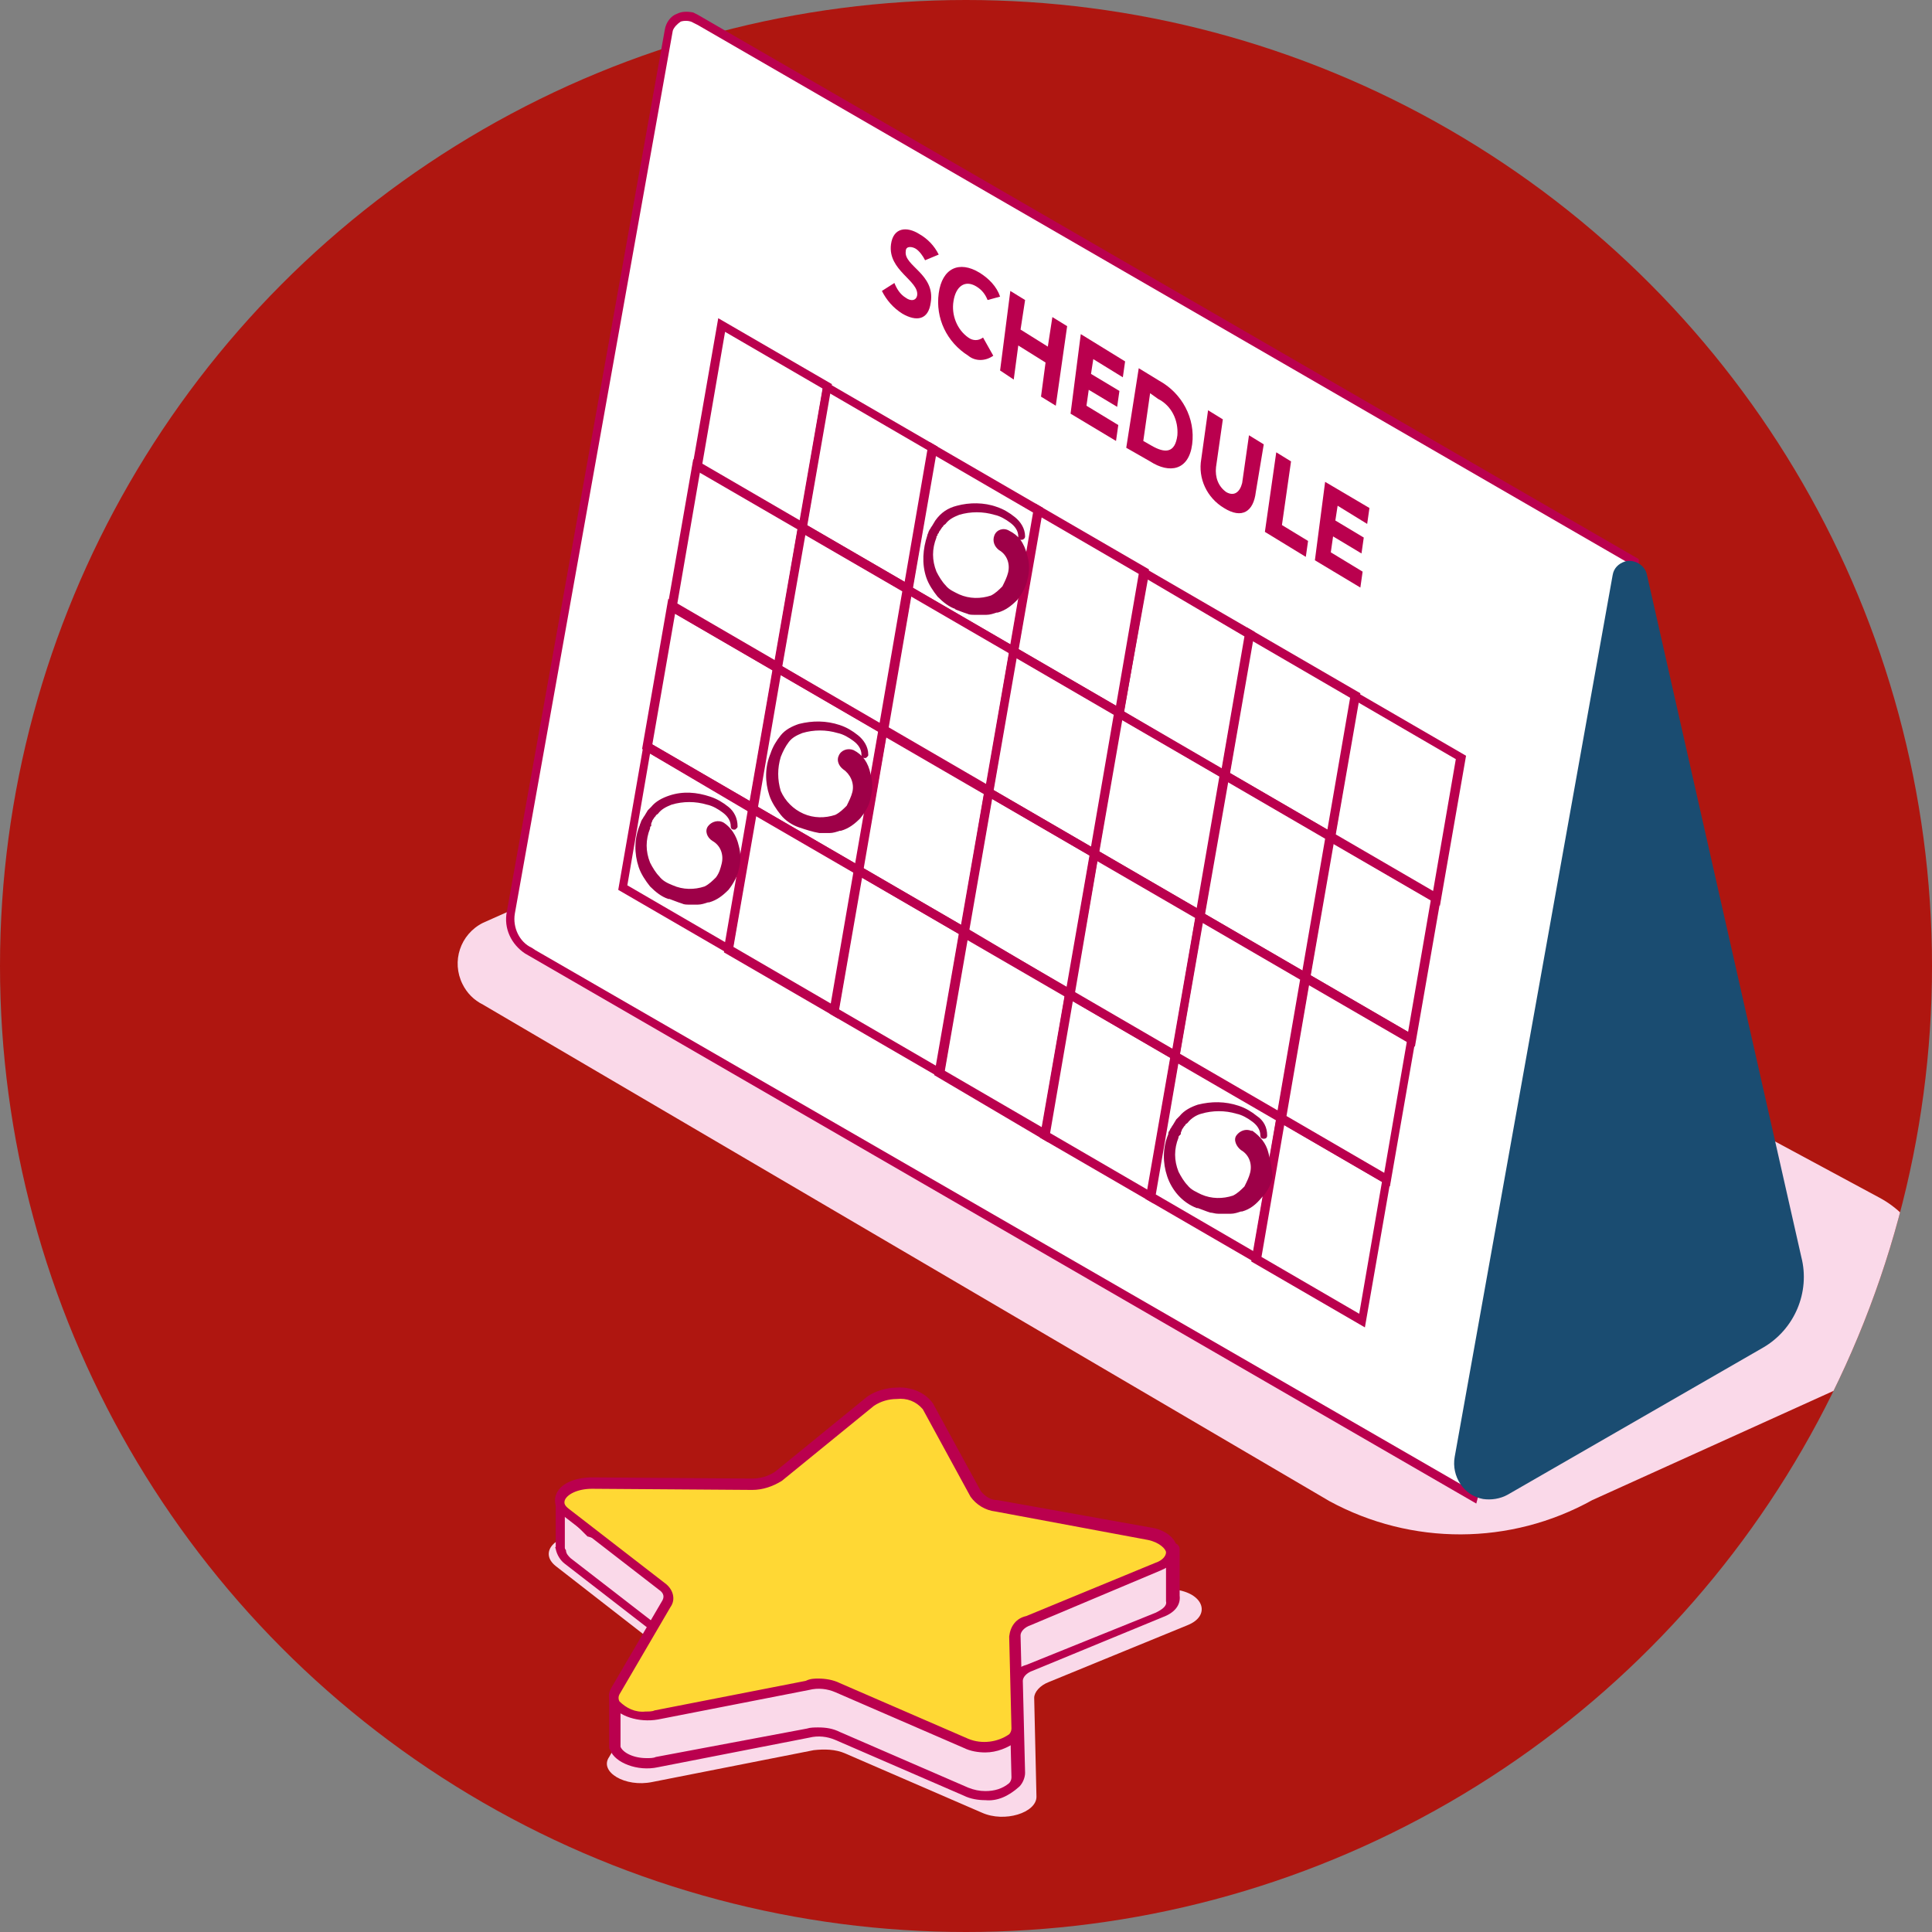
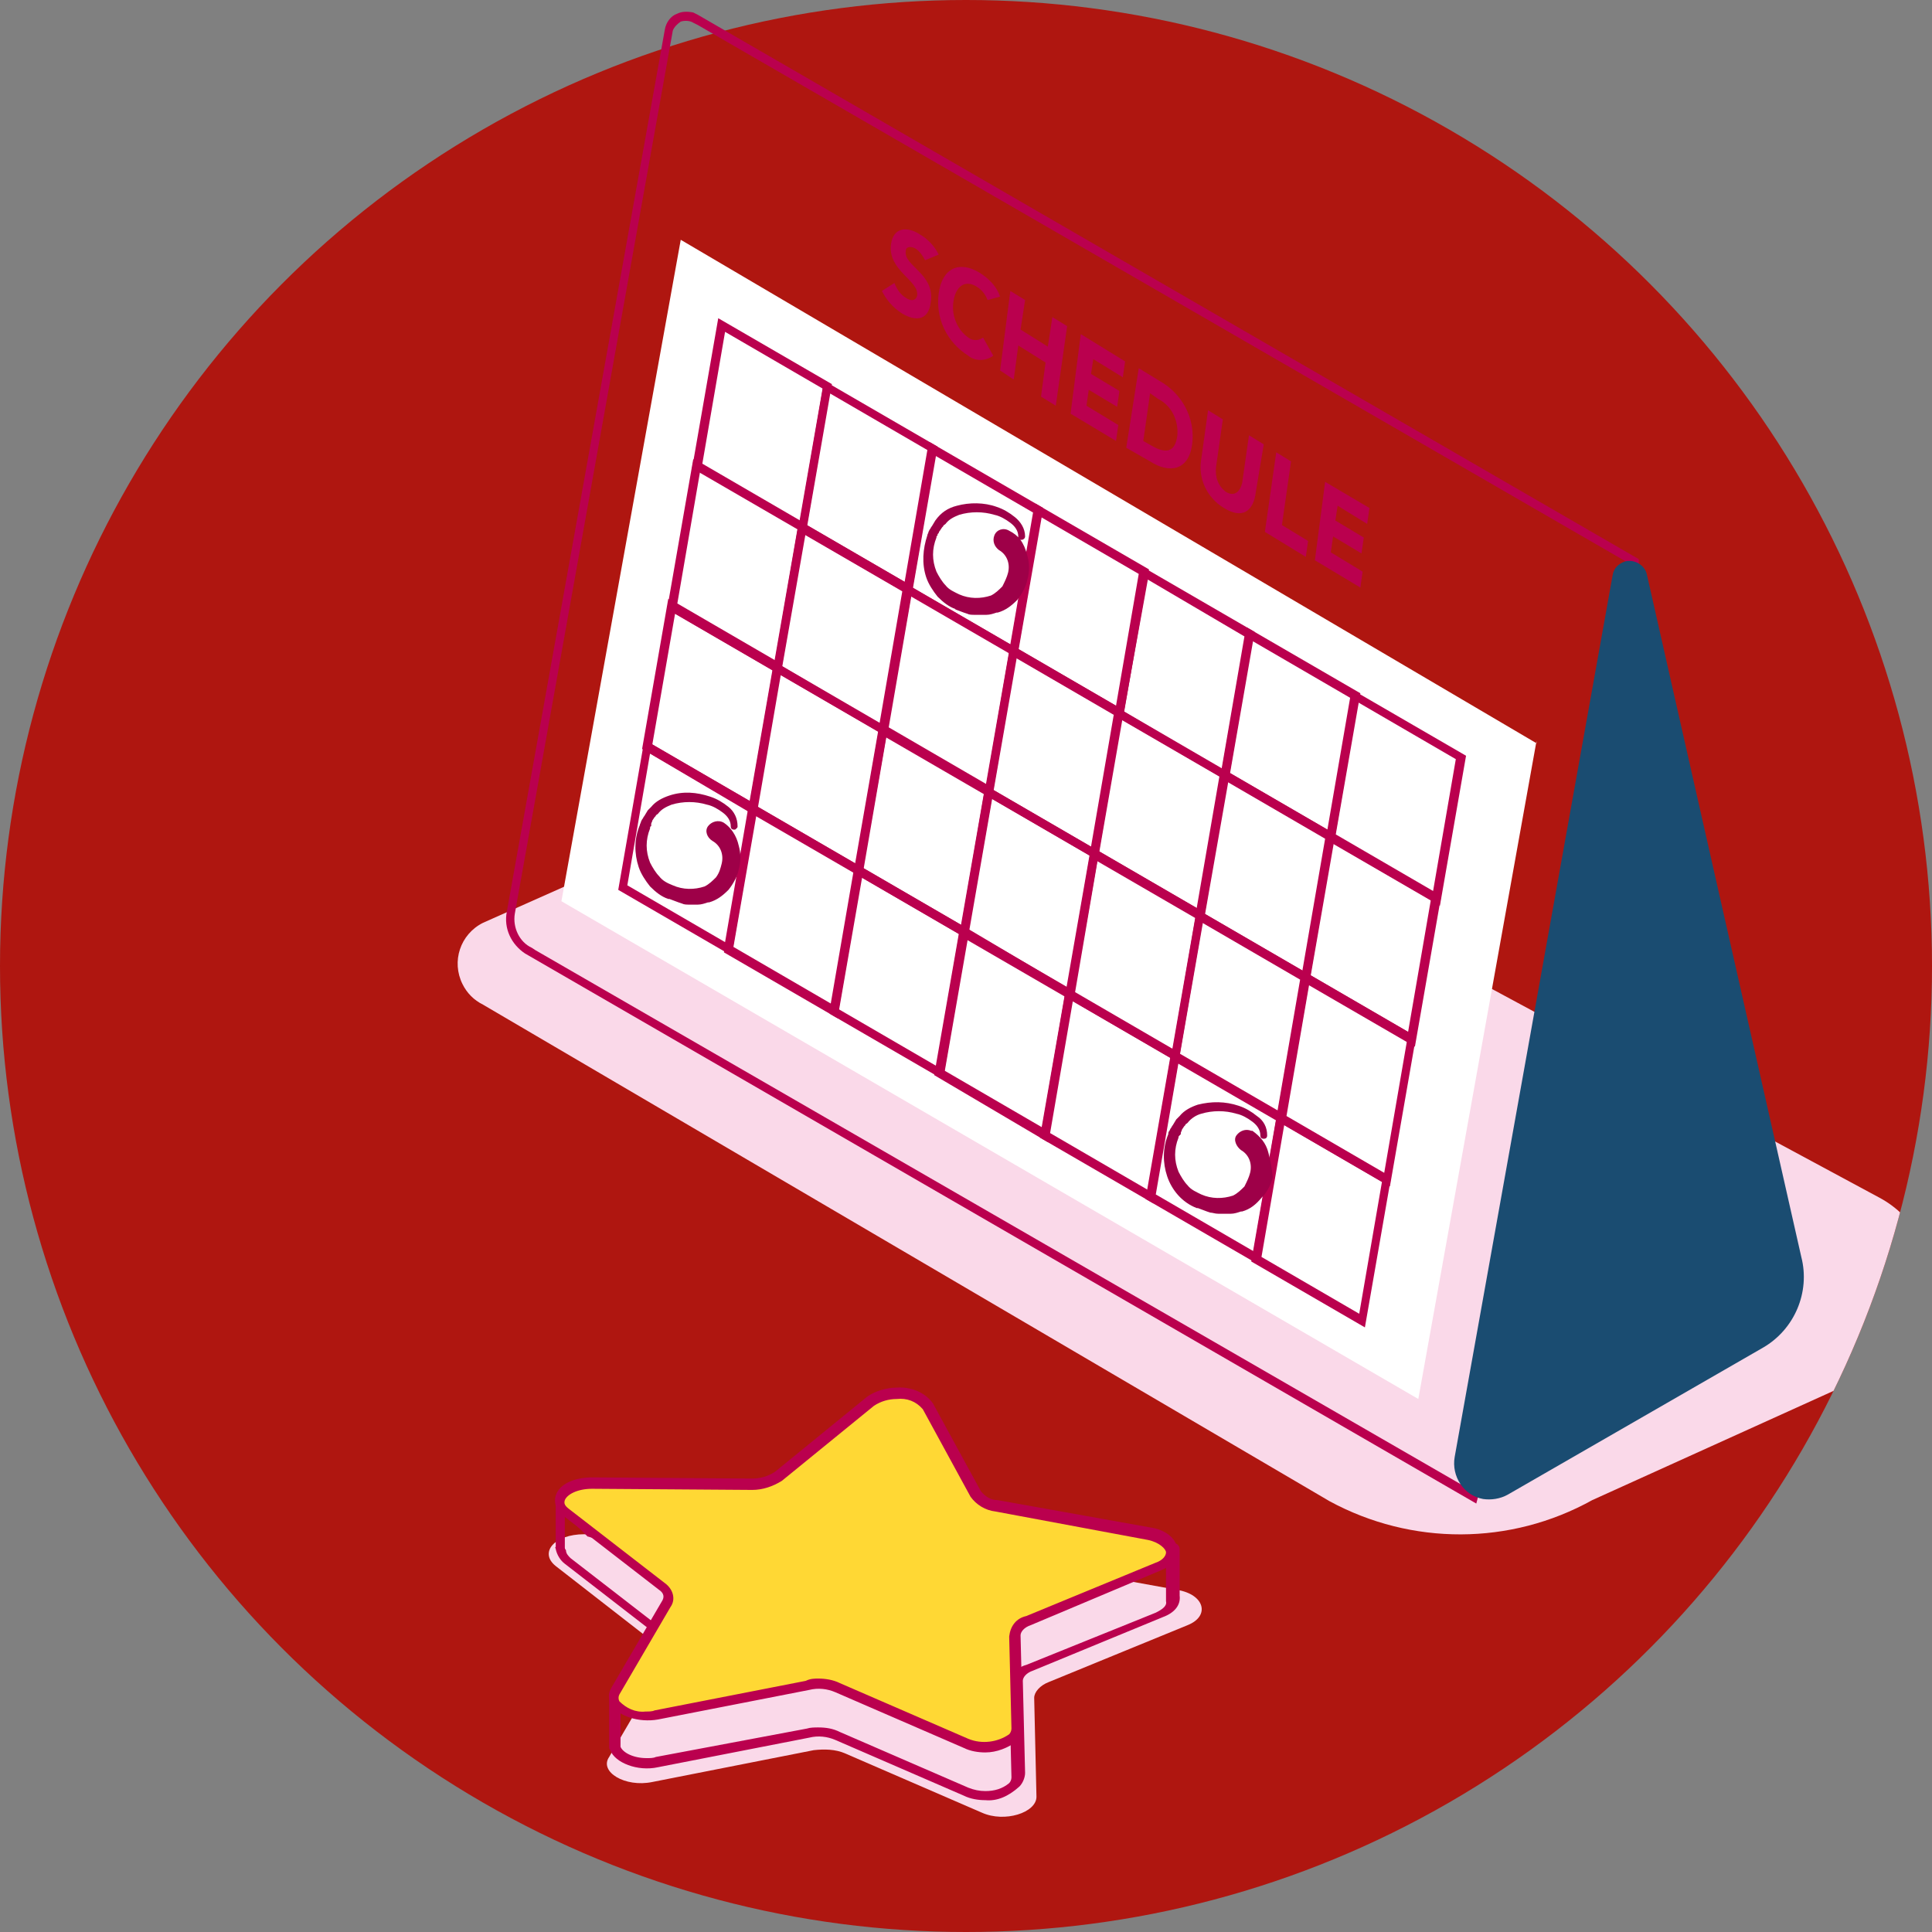
<svg xmlns="http://www.w3.org/2000/svg" xmlns:xlink="http://www.w3.org/1999/xlink" version="1.1" id="Layer_1" x="0px" y="0px" viewBox="0 0 170 170" style="enable-background:new 0 0 170 170;" xml:space="preserve">
  <rect x="0" y="0" width="170" height="170" fill="#808080" stroke="none" />
  <style type="text/css">
	.st0{fill:#AF1610;}
	.st1{clip-path:url(#SVGID_2_);}
	.st2{fill:#FAD9E9;}
	.st3{fill:#FFFFFF;}
	.st4{fill:#BA004E;}
	.st5{fill:#1A4C71;}
	.st6{fill:#9E0048;}
	.st7{fill:#FFD834;}
</style>
  <title>TalkEnglish-schedule</title>
  <circle class="st0" cx="85" cy="85" r="85" />
  <g>
    <defs>
      <circle id="SVGID_1_" cx="85" cy="85" r="85" />
    </defs>
    <clipPath id="SVGID_2_">
      <use xlink:href="#SVGID_1_" style="overflow:visible;" />
    </clipPath>
    <g class="st1">
      <path class="st2" d="M140.1,132l25.4-11.5c4.2-2.2,5.7-7.4,3.5-11.5c-0.8-1.5-2.1-2.8-3.6-3.6L85.2,62.2l-42.7,19    c-2,1-2.8,3.4-1.8,5.4c0.4,0.8,1,1.4,1.8,1.8l74.5,43.7C124.2,136,132.9,136,140.1,132z" />
    </g>
  </g>
-   <path class="st3" d="M143.9,49.4L61.2,1.6l0,0c-0.7-0.5-1.7-0.3-2.1,0.5c-0.1,0.2-0.2,0.4-0.2,0.5L44.9,80.3  c-0.3,1.4,0.4,2.8,1.7,3.4l0,0l83.1,48l15.2-57L143.9,49.4z" />
  <path class="st4" d="M129.9,132.3L46.2,83.9l0,0c-1.2-0.8-1.9-2.2-1.6-3.7L58.5,2.6C58.6,2,59,1.4,59.6,1.2C60,1,60.5,1,61,1.1V1.1  l0.4,0.2l82.8,47.9v0.2l1,25.4v0.1L129.9,132.3z M47.1,83.6l82.3,47.5l15-56.4l-1-25.1l-82-47.4l0,0L61,2c-0.3-0.2-0.8-0.2-1.1-0.1  c-0.3,0.2-0.6,0.5-0.7,0.8L45.3,80.4c-0.2,1.2,0.4,2.5,1.5,3L47.1,83.6L47.1,83.6z" />
  <path class="st3" d="M135.2,65.2v0.2L59.9,21.1L49.4,79.3l75.4,43.8L135.2,65.2L135.2,65.2z" />
  <path class="st5" d="M141.9,50.6L128,128.2c-0.3,1.7,0.8,3.4,2.5,3.7c0.7,0.1,1.5,0,2.2-0.4l22.4-12.9c2.8-1.6,4.2-4.9,3.4-8  l-13.6-60.1c-0.2-0.8-1.1-1.3-1.9-1.1C142.4,49.6,142,50,141.9,50.6L141.9,50.6z" />
  <path class="st4" d="M126.7,79.7l-10-5.8l2.3-13.2l10,5.8L126.7,79.7z M117.5,73.4l8.6,5l2-11.6l-8.6-5L117.5,73.4z" />
  <path class="st4" d="M117.4,74.2l-10-5.8l2.3-13.2l10,5.8L117.4,74.2z M108.2,68l8.6,5l2-11.6l-8.6-5L108.2,68z" />
  <path class="st4" d="M108.1,68.8l-10-5.8l2.3-13.2l10,5.8L108.1,68.8z M98.9,62.6l8.6,5l2-11.6l-8.5-5L98.9,62.6z" />
  <path class="st4" d="M98.8,63.3l-10-5.8l2.3-13.2l10,5.8L98.8,63.3z M89.6,57.1l8.6,5l2-11.6l-8.6-5L89.6,57.1z" />
  <path class="st4" d="M89.5,57.9l-10-5.8l2.3-13.2l10,5.8L89.5,57.9z M80.3,51.7l8.6,5l2-11.6l-8.6-5L80.3,51.7z" />
  <path class="st4" d="M80.2,52.5l-10-5.8l2.3-13.2l10,5.8L80.2,52.5z M71,46.2l8.6,5l2-11.6l-8.6-5L71,46.2z" />
  <path class="st4" d="M70.9,47l-10-5.8L63.2,28l10,5.8L70.9,47z M61.8,40.8l8.6,5l2-11.6l-8.6-5L61.8,40.8z" />
  <path class="st4" d="M124.5,92.1l-10-5.8l2.3-13.2l10,5.8L124.5,92.1z M115.3,85.8l8.6,5l2-11.6l-8.6-5L115.3,85.8z" />
  <path class="st4" d="M115.2,86.6l-10-5.8l2.3-13.2l10,5.8L115.2,86.6z M106,80.4l8.6,5l2-11.6l-8.6-5L106,80.4z" />
  <path class="st4" d="M105.9,81.2l-10-5.8l2.3-13.2l10,5.9L105.9,81.2z M96.7,74.9l8.6,5l2-11.6l-8.6-5L96.7,74.9z" />
  <path class="st4" d="M96.6,75.7l-10-5.8l2.3-13.2l10,5.8L96.6,75.7z M87.4,69.5l8.6,5l2-11.6l-8.6-5L87.4,69.5z" />
  <path class="st4" d="M87.3,70.3l-10-5.8l2.3-13.2l10,5.8L87.3,70.3z M78.2,64l8.6,5l2-11.6l-8.6-5L78.2,64z" />
  <path class="st4" d="M78,64.8L68,59l2.3-13.2l10,5.8L78,64.8z M68.8,58.6l8.6,5l2-11.6l-8.6-5L68.8,58.6z" />
  <path class="st4" d="M68.7,59.4l-10-5.8L61,40.4l10,5.9L68.7,59.4z M59.6,53.1l8.6,5l2-11.6l-8.6-5L59.6,53.1z" />
  <path class="st4" d="M122.3,104.4l-10-5.8l2.3-13.2l10,5.8L122.3,104.4z M113.2,98.2l8.6,5l2-11.6l-8.6-5L113.2,98.2z" />
  <path class="st4" d="M113,99l-10-5.8l2.3-13.2l10,5.8L113,99z M103.8,92.8l8.6,5l2-11.6l-8.6-5L103.8,92.8z" />
  <path class="st4" d="M103.7,93.5l-10-5.8L96,74.5l10,5.8L103.7,93.5z M94.6,87.3l8.6,5l2-11.6l-8.6-5.1L94.6,87.3z" />
  <path class="st4" d="M94.4,88.1l-10-5.8l2.3-13.2l10,5.8L94.4,88.1z M85.3,81.8l8.6,5.1l2-11.6l-8.6-5L85.3,81.8z" />
  <path class="st4" d="M85.1,82.6l-10-5.8l2.3-13.2l10,5.9L85.1,82.6z M76,76.4l8.6,5l2-11.6l-8.6-5L76,76.4z" />
  <path class="st4" d="M75.8,77.2l-10-5.8l2.3-13.2l10,5.9L75.8,77.2z M66.7,71l8.6,5l2-11.6l-8.6-5L66.7,71z" />
  <path class="st4" d="M66.5,71.8l-10-5.9l2.3-13.2l10,5.8L66.5,71.8z M57.4,65.5l8.6,5L68,59l-8.6-5L57.4,65.5z" />
  <path class="st4" d="M120.1,116.8l-10-5.8l2.3-13.2l10,5.8L120.1,116.8z M111,110.6l8.6,5l2-11.6l-8.6-5L111,110.6z" />
  <path class="st4" d="M110.8,111.3l-10-5.8l2.3-13.2l10,5.8L110.8,111.3z M101.7,105.1l8.6,5l2-11.6l-8.6-5L101.7,105.1z" />
  <path class="st4" d="M101.5,105.9l-10-5.8l2.3-13.2l10,5.8L101.5,105.9z M92.4,99.7l8.6,5l2-11.6l-8.6-5L92.4,99.7z" />
  <path class="st4" d="M92.2,100.5l-10-5.9l2.3-13.2l10,5.8L92.2,100.5z M83.1,94.2l8.6,5l2-11.6l-8.6-5L83.1,94.2z" />
  <path class="st4" d="M83,95l-10-5.8L75.3,76l10,5.8L83,95z M73.8,88.8l8.6,5l2-11.6l-8.6-5L73.8,88.8z" />
  <path class="st4" d="M73.7,89.6l-10-5.8L66,70.6l10,5.8L73.7,89.6z M64.5,83.3l8.6,5l2-11.6l-8.6-5L64.5,83.3z" />
  <path class="st4" d="M64.4,84.1l-10-5.8l2.3-13.2l10,5.8L64.4,84.1z M55.2,77.9l8.6,5l2-11.6l-8.6-5L55.2,77.9z" />
-   <path class="st6" d="M75.1,66L75.1,66L75.1,66c-0.5-0.2-1.1,0-1.3,0.5c-0.2,0.4,0,0.9,0.4,1.2l0,0c0.6,0.4,1,1.2,0.8,2  c-0.1,0.4-0.3,0.8-0.5,1.2c-0.3,0.3-0.6,0.6-1,0.8c-0.9,0.3-1.9,0.3-2.8-0.1c-0.9-0.4-1.6-1.1-2-2c-0.3-1-0.3-2,0-3  c0.2-0.5,0.4-0.9,0.7-1.3c0.3-0.4,0.7-0.6,1.2-0.8c1-0.3,2.1-0.3,3.1,0c0.5,0.1,1,0.4,1.4,0.7c0.4,0.3,0.7,0.7,0.7,1.2l0,0  c0,0.2,0.1,0.3,0.3,0.3c0.1,0,0.1,0,0.2-0.1c0.1-0.1,0.1-0.1,0.1-0.2c0-0.7-0.4-1.3-0.9-1.7c-0.5-0.4-1-0.7-1.6-0.9  c-1.2-0.4-2.4-0.4-3.6-0.1c-0.6,0.2-1.2,0.5-1.6,1c-0.4,0.5-0.7,1-0.9,1.6c-0.5,1.2-0.5,2.5-0.1,3.7c0.2,0.6,0.6,1.2,1,1.7  c0.4,0.5,1,0.9,1.6,1.1c0.6,0.2,1.2,0.4,1.8,0.5h0.5h0.1h0.3H73c0.3,0,0.6-0.1,0.9-0.2H74c0.7-0.2,1.2-0.6,1.7-1.1  c0.4-0.5,0.8-1.1,0.9-1.8c0.2-0.7,0.2-1.4,0-2.1C76.4,67.1,75.9,66.4,75.1,66z" />
  <path class="st6" d="M88.8,46.7L88.8,46.7c-0.5-0.3-1.1-0.1-1.3,0.4l0,0c-0.2,0.5,0,1,0.4,1.3l0,0c0.7,0.4,1,1.2,0.8,2  c-0.1,0.4-0.3,0.8-0.5,1.2c-0.3,0.3-0.6,0.6-1,0.8c-0.9,0.3-1.9,0.3-2.8-0.1c-0.4-0.2-0.9-0.4-1.2-0.8c-0.3-0.3-0.6-0.8-0.8-1.2  c-0.2-0.5-0.3-1-0.3-1.5c0-0.5,0.1-1,0.3-1.5c0-0.1,0-0.1,0.1-0.2v-0.1l0.1-0.1c0-0.1,0.1-0.2,0.1-0.2l0.2-0.3l0.1-0.1  c0-0.1,0.1-0.1,0.2-0.2c0.3-0.4,0.7-0.6,1.2-0.8c1-0.3,2.1-0.3,3.1,0c0.5,0.1,1,0.4,1.4,0.7c0.4,0.3,0.7,0.7,0.7,1.2l0,0  c0,0.2,0.1,0.3,0.3,0.3c0,0,0,0,0,0c0.1,0,0.3-0.1,0.3-0.3c0-0.7-0.4-1.3-0.9-1.7c-0.5-0.4-1-0.7-1.6-0.9c-1.1-0.4-2.4-0.4-3.5-0.1  c-0.8,0.2-1.4,0.6-1.9,1.3l-0.3,0.5c-0.1,0.1-0.1,0.2-0.2,0.3l-0.1,0.2c0,0.1-0.1,0.2-0.1,0.3c-0.4,1.2-0.5,2.5-0.1,3.7  c0.2,0.6,0.6,1.2,1,1.7c0.5,0.5,1,0.9,1.6,1.1H84c0.3,0.1,0.5,0.2,0.8,0.3l0.3,0.1c0.2,0.1,0.4,0.1,0.7,0.1h0.5h0.1h0.3h0.1  c0.3,0,0.6-0.1,0.9-0.2h0.1c0.7-0.2,1.2-0.6,1.7-1.1c0.4-0.5,0.8-1.2,0.9-1.8c0.2-0.7,0.2-1.4,0-2.1C90.1,47.7,89.6,47.1,88.8,46.7z  " />
  <path class="st6" d="M111.6,101.4c-0.2-0.8-0.7-1.4-1.4-1.9h-0.1c-0.5-0.2-1,0-1.3,0.4s0,1,0.4,1.3l0,0c0.7,0.4,1,1.2,0.8,2  c-0.1,0.4-0.3,0.8-0.5,1.2c-0.3,0.3-0.6,0.6-1,0.8c-0.9,0.3-1.9,0.3-2.8-0.1c-0.4-0.2-0.9-0.4-1.2-0.8c-0.3-0.3-0.6-0.8-0.8-1.2  c-0.2-0.5-0.3-1-0.3-1.5c0-0.5,0.1-1,0.3-1.5c0-0.1,0-0.1,0.1-0.2l0.1-0.1v-0.1c0-0.1,0.1-0.2,0.1-0.3l0.2-0.3l0.1-0.1  c0-0.1,0.1-0.1,0.2-0.2c0.3-0.4,0.8-0.7,1.2-0.8c1-0.3,2.1-0.3,3.1,0c0.5,0.1,1,0.4,1.4,0.7c0.4,0.3,0.7,0.7,0.7,1.2l0,0  c0,0.2,0.1,0.3,0.3,0.3h0c0.2,0,0.3-0.1,0.3-0.3c0,0,0,0,0,0c0-0.7-0.3-1.3-0.9-1.7c-0.5-0.4-1-0.7-1.6-0.9  c-1.2-0.4-2.4-0.4-3.6-0.1c-0.6,0.2-1.2,0.5-1.6,1l-0.3,0.3l-0.3,0.5c-0.1,0.1-0.1,0.2-0.2,0.3l-0.1,0.2c-0.1,0.1-0.1,0.2-0.1,0.3  c-0.5,1.2-0.5,2.5-0.1,3.7c0.4,1.2,1.3,2.3,2.6,2.8h0.1c0.3,0.1,0.5,0.2,0.8,0.3l0.3,0.1c0.2,0,0.4,0.1,0.7,0.1h0.5h0.1h0.3h0.2  c0.3,0,0.6-0.1,0.9-0.2h0.1c0.7-0.2,1.2-0.6,1.7-1.2c0.5-0.5,0.8-1.1,1-1.8C111.9,102.8,111.8,102.1,111.6,101.4z" />
  <path class="st6" d="M63.7,72.4L63.7,72.4c-0.5-0.3-1.1-0.1-1.4,0.3s-0.1,1,0.4,1.3l0,0c0.7,0.4,1,1.2,0.8,2  c-0.1,0.4-0.2,0.8-0.5,1.2c-0.3,0.3-0.6,0.6-1,0.8c-0.9,0.3-1.9,0.3-2.8-0.1c-0.5-0.2-0.9-0.4-1.2-0.8c-0.3-0.3-0.6-0.8-0.8-1.2  c-0.2-0.5-0.3-1-0.3-1.5c0-0.5,0.1-1,0.3-1.5c0-0.1,0-0.2,0.1-0.2c0,0,0-0.1,0-0.1v-0.1c0-0.1,0.1-0.2,0.1-0.3l0.2-0.3l0.1-0.1  c0-0.1,0.1-0.1,0.2-0.2c0.3-0.4,0.7-0.6,1.2-0.8c1-0.3,2.1-0.3,3.1,0c0.5,0.1,1,0.4,1.4,0.7c0.4,0.3,0.7,0.7,0.7,1.2l0,0  c0,0.2,0.1,0.3,0.3,0.3c0,0,0,0,0,0l0,0c0.1,0,0.1,0,0.2-0.1c0.1-0.1,0.1-0.1,0.1-0.2c0-0.7-0.3-1.3-0.8-1.7c-0.5-0.4-1-0.7-1.6-0.9  c-1.2-0.4-2.4-0.5-3.6-0.1c-0.6,0.2-1.2,0.5-1.6,1c-0.1,0.1-0.2,0.2-0.3,0.3l-0.3,0.5c-0.1,0.1-0.1,0.2-0.2,0.3l-0.1,0.2  c0,0.1-0.1,0.2-0.1,0.3c-0.5,1.2-0.5,2.5-0.1,3.7c0.2,0.6,0.6,1.2,1,1.7c0.5,0.5,1,0.9,1.6,1.1h0.1c0.3,0.1,0.5,0.2,0.8,0.3l0.3,0.1  c0.2,0.1,0.4,0.1,0.7,0.1H61h0c0.1,0,0.2,0,0.3,0h0.1c0.3,0,0.6-0.1,0.9-0.2h0.1c0.7-0.2,1.2-0.6,1.7-1.1c0.4-0.5,0.8-1.2,0.9-1.8  c0.2-0.7,0.2-1.4,0-2.1C64.8,73.5,64.3,72.8,63.7,72.4z" />
  <path class="st4" d="M81.4,22.9c-0.2-0.4-0.5-0.8-0.8-1c-0.3-0.2-0.9-0.3-0.9,0.2c-0.2,1.3,2.6,2,2.2,4.5c-0.2,1.6-1.3,1.7-2.5,1  c-0.8-0.5-1.4-1.2-1.8-2l1.1-0.7c0.2,0.5,0.5,1,1,1.3c0.4,0.3,0.9,0.3,1-0.2c0.2-1.3-2.6-2.2-2.3-4.5c0.2-1.5,1.4-1.6,2.5-0.9  c0.7,0.4,1.3,1,1.7,1.8L81.4,22.9z" />
  <path class="st4" d="M86.9,26.4c-0.2-0.5-0.5-0.9-1-1.2c-1-0.6-1.8,0-2,1.3c-0.2,1.2,0.3,2.5,1.3,3.2c0.4,0.3,0.9,0.3,1.3,0l0.9,1.6  c-0.7,0.5-1.6,0.5-2.2,0c-1.9-1.2-2.9-3.3-2.6-5.5c0.3-2.2,1.8-2.9,3.6-1.8c0.8,0.5,1.5,1.2,1.8,2.1L86.9,26.4z" />
  <path class="st4" d="M88.9,25.6l1.3,0.8L89.8,29l2.4,1.5l0.4-2.6l1.3,0.8l-1,7l-1.3-0.8l0.4-3l-2.4-1.5l-0.4,3L88,32.6L88.9,25.6z" />
  <path class="st4" d="M95.1,29.4l3.9,2.4l-0.2,1.4l-2.6-1.6L96,32.9l2.5,1.5l-0.2,1.4l-2.5-1.5l-0.2,1.4l2.8,1.7l-0.2,1.4l-4-2.4  L95.1,29.4z" />
  <path class="st4" d="M100.2,32.4l1.8,1.1c2,1.1,3.2,3.3,2.9,5.6c-0.3,2.3-2,2.6-3.7,1.5l-2.1-1.2L100.2,32.4z M100.6,38.8l0.7,0.4  c1.2,0.7,2.1,0.7,2.3-0.9c0.1-1.3-0.5-2.6-1.7-3.2l-0.7-0.5L100.6,38.8z" />
  <path class="st4" d="M110.5,43.3c-0.2,1.7-1.2,2.4-2.8,1.4c-1.5-0.9-2.3-2.6-2-4.3l0.6-4.3l1.3,0.8l-0.6,4.2  c-0.1,0.9,0.2,1.7,0.9,2.2c0.7,0.4,1.2,0,1.4-0.8l0.6-4.2l1.3,0.8L110.5,43.3z" />
  <path class="st4" d="M112.3,39.8l1.3,0.8l-0.8,5.6l2.3,1.4l-0.2,1.4l-3.6-2.2L112.3,39.8z" />
  <path class="st4" d="M116.6,42.4l3.9,2.3l-0.2,1.4l-2.6-1.6l-0.2,1.3l2.5,1.5l-0.2,1.4l-2.5-1.5l-0.2,1.4l2.8,1.7l-0.2,1.4l-4-2.4  L116.6,42.4z" />
  <path class="st2" d="M89.3,137.3l14.3,2.6c2.4,0.4,2.9,2.3,0.9,3.1l-12.2,5c-0.8,0.3-1.3,0.9-1.3,1.4l0.2,8.7c0,1.4-2.8,2.3-4.8,1.4  l-12-5.2c-0.9-0.4-1.9-0.4-2.8-0.3l-14.2,2.8c-2.4,0.5-4.7-0.9-3.8-2.2l4.8-8.2c0.3-0.6,0.1-1.3-0.5-1.6l-9-7  c-1.5-1.2-0.1-2.8,2.5-2.8l15,0.1c0.9,0,1.8-0.2,2.5-0.7l8.6-7.1c1.4-1.2,4.6-0.9,5.4,0.5l4.5,8.3C87.8,136.8,88.5,137.2,89.3,137.3  z" />
-   <path class="st2" d="M103.1,140.7v-4.1l-7.4,1.8l-8-1.4c-0.7-0.1-1.4-0.5-1.9-1.1l-4.2-7.8c-0.7-1.3-3.7-1.6-5-0.5l-8.1,6.6  c-0.7,0.5-1.5,0.7-2.3,0.7l-14-0.1H52l-2.8-2.9v4.3h0.1c0,0.4,0.2,0.9,0.6,1.1l8.4,6.5c0.5,0.3,0.7,1,0.4,1.5l-2.5,4.3l-2.1-0.3v4  c0,0.1,0,0.3,0,0.4v0.1l0,0c0.3,0.9,2,1.6,3.7,1.3l13.3-2.6c0.9-0.2,1.8-0.1,2.6,0.2l11.4,5c1.9,0.8,4.6,0,4.5-1.3l-0.2-8.1  c0-0.5,0.4-1.1,1.2-1.4l11.4-4.7C102.8,141.8,103.2,141.2,103.1,140.7z" />
  <path class="st4" d="M86.7,158.4L86.7,158.4c-0.6,0-1.3-0.1-1.9-0.4l-11.3-4.9c-0.7-0.3-1.5-0.4-2.3-0.2l-13.3,2.6  c-1.8,0.4-3.8-0.4-4.2-1.5c-0.1-0.1-0.1-0.2-0.1-0.3c0-0.2,0-0.4,0-0.6v-3.9c0-0.1,0.1-0.3,0.2-0.4c0.1-0.1,0.3-0.1,0.4-0.1l1.8,0.3  l2.4-4c0.2-0.4,0-0.7-0.3-0.9l-8.4-6.5c-0.4-0.3-0.7-0.8-0.8-1.3c0-0.1-0.1-0.1,0-0.2v-4.3c0-0.3,0.2-0.5,0.5-0.5  c0.1,0,0.3,0,0.4,0.1l2.7,2.7l13.9,0.1l0,0c0.7,0,1.4-0.2,2-0.6l8.1-6.6c0.8-0.5,1.7-0.8,2.6-0.8c1.2-0.1,2.4,0.4,3.2,1.4l4.2,7.8  c0.4,0.5,0.9,0.8,1.5,0.8l7.9,1.4l7.3-1.8c0.1,0,0.3,0,0.4,0.1c0.1,0.1,0.2,0.2,0.2,0.4v4.1c0.1,0.8-0.4,1.5-1.5,1.9l-11.4,4.7  c-0.6,0.2-0.9,0.6-0.9,0.9l0.2,8.1c0,0.4-0.2,0.9-0.5,1.2C88.7,158.1,87.7,158.5,86.7,158.4z M72,152c0.7,0,1.3,0.1,1.9,0.4  l11.3,4.9c0.5,0.2,1,0.3,1.5,0.3l0,0c0.8,0,1.5-0.2,2.1-0.7c0.1-0.1,0.2-0.3,0.2-0.5l-0.2-8.1c0.1-0.9,0.7-1.6,1.5-1.8l11.4-4.6  c0.6-0.3,1-0.6,0.9-1v-3.6l-6.8,1.6c-0.1,0-0.1,0-0.2,0l-8-1.5c-0.9-0.1-1.7-0.6-2.2-1.3l-4.2-7.8c-0.6-0.7-1.4-1-2.3-0.9  c-0.7,0-1.4,0.2-2,0.6l-8.1,6.6c-0.8,0.5-1.7,0.8-2.6,0.8l-14.1-0.1c-0.1,0-0.3-0.1-0.4-0.1l-2-2v3c0,0.1,0.1,0.2,0.1,0.2  c0,0.3,0.2,0.5,0.4,0.7l8.4,6.5c0.7,0.5,1,1.4,0.5,2.1l-2.5,4.3c-0.1,0.2-0.3,0.3-0.5,0.2l-1.5-0.3v3.5c0,0.1,0,0.2,0,0.3l0,0  c0.2,0.5,1.1,1,2.3,1c0.3,0,0.6,0,0.8-0.1l13.3-2.5C71.3,152,71.7,152,72,152L72,152z" />
  <path class="st7" d="M87.7,132.6l13.4,2.4c2.3,0.4,2.7,2.1,0.8,2.9l-11.4,4.7c-0.8,0.3-1.2,0.8-1.2,1.4l0.2,8.1  c0,1.4-2.6,2.1-4.5,1.3l-11.3-4.9c-0.8-0.3-1.7-0.4-2.6-0.2l-13.3,2.6c-2.2,0.4-4.4-0.8-3.6-2.1l4.5-7.7c0.3-0.5,0.1-1.2-0.4-1.5  l-8.4-6.5c-1.4-1.1,0-2.6,2.3-2.6l14,0.1c0.8,0,1.7-0.2,2.3-0.7l8.1-6.6c1.3-1.1,4.3-0.8,5,0.5l4.2,7.8  C86.2,132.1,86.9,132.5,87.7,132.6z" />
  <path class="st4" d="M86.7,154.2c-0.6,0-1.3-0.1-1.9-0.4l-11.3-4.9c-0.7-0.3-1.5-0.4-2.3-0.2l-13.3,2.6c-1.7,0.3-3.5-0.3-4.1-1.3  c-0.3-0.5-0.3-1,0-1.5l4.5-7.7c0.2-0.4,0-0.7-0.3-0.9l-8.4-6.5c-0.6-0.4-0.9-1.1-0.7-1.8c0.3-1,1.6-1.6,3.2-1.6l14.1,0.1l0,0  c0.7,0,1.4-0.2,2-0.6l8.1-6.6c0.7-0.5,1.7-0.8,2.6-0.8c1.2-0.1,2.5,0.4,3.2,1.4l4.2,7.7c0.4,0.5,0.9,0.8,1.5,0.8l13.4,2.4  c1.4,0.2,2.3,1,2.4,1.9c0.1,0.8-0.5,1.5-1.5,1.9L90.7,143c-0.6,0.2-0.9,0.6-0.9,0.9L90,152c0,0.4-0.2,0.9-0.5,1.2  C88.7,153.8,87.7,154.2,86.7,154.2z M72,147.7c0.6,0,1.3,0.1,1.9,0.4l11.3,4.9c1.2,0.5,2.6,0.3,3.6-0.4c0.1-0.1,0.2-0.3,0.2-0.5  l-0.2-8.1c0.1-0.9,0.6-1.6,1.5-1.8l11.4-4.7c0.6-0.2,0.9-0.6,0.9-0.9s-0.6-0.9-1.6-1.1L87.6,133c-0.9-0.1-1.7-0.6-2.2-1.3l-4.2-7.7  c-0.6-0.7-1.4-1-2.3-0.9c-0.7,0-1.4,0.2-2,0.6l-8.1,6.6c-0.8,0.5-1.7,0.8-2.6,0.8l-14.1-0.1l0,0c-1.3,0-2.2,0.5-2.4,1  c-0.1,0.3,0,0.5,0.4,0.8l8.4,6.5c0.7,0.5,1,1.4,0.5,2.1l-4.5,7.7c-0.1,0.2-0.1,0.4,0,0.6c0.6,0.6,1.4,1,2.3,0.9c0.3,0,0.6,0,0.8-0.1  l13.3-2.6C71.3,147.7,71.7,147.7,72,147.7z" />
</svg>